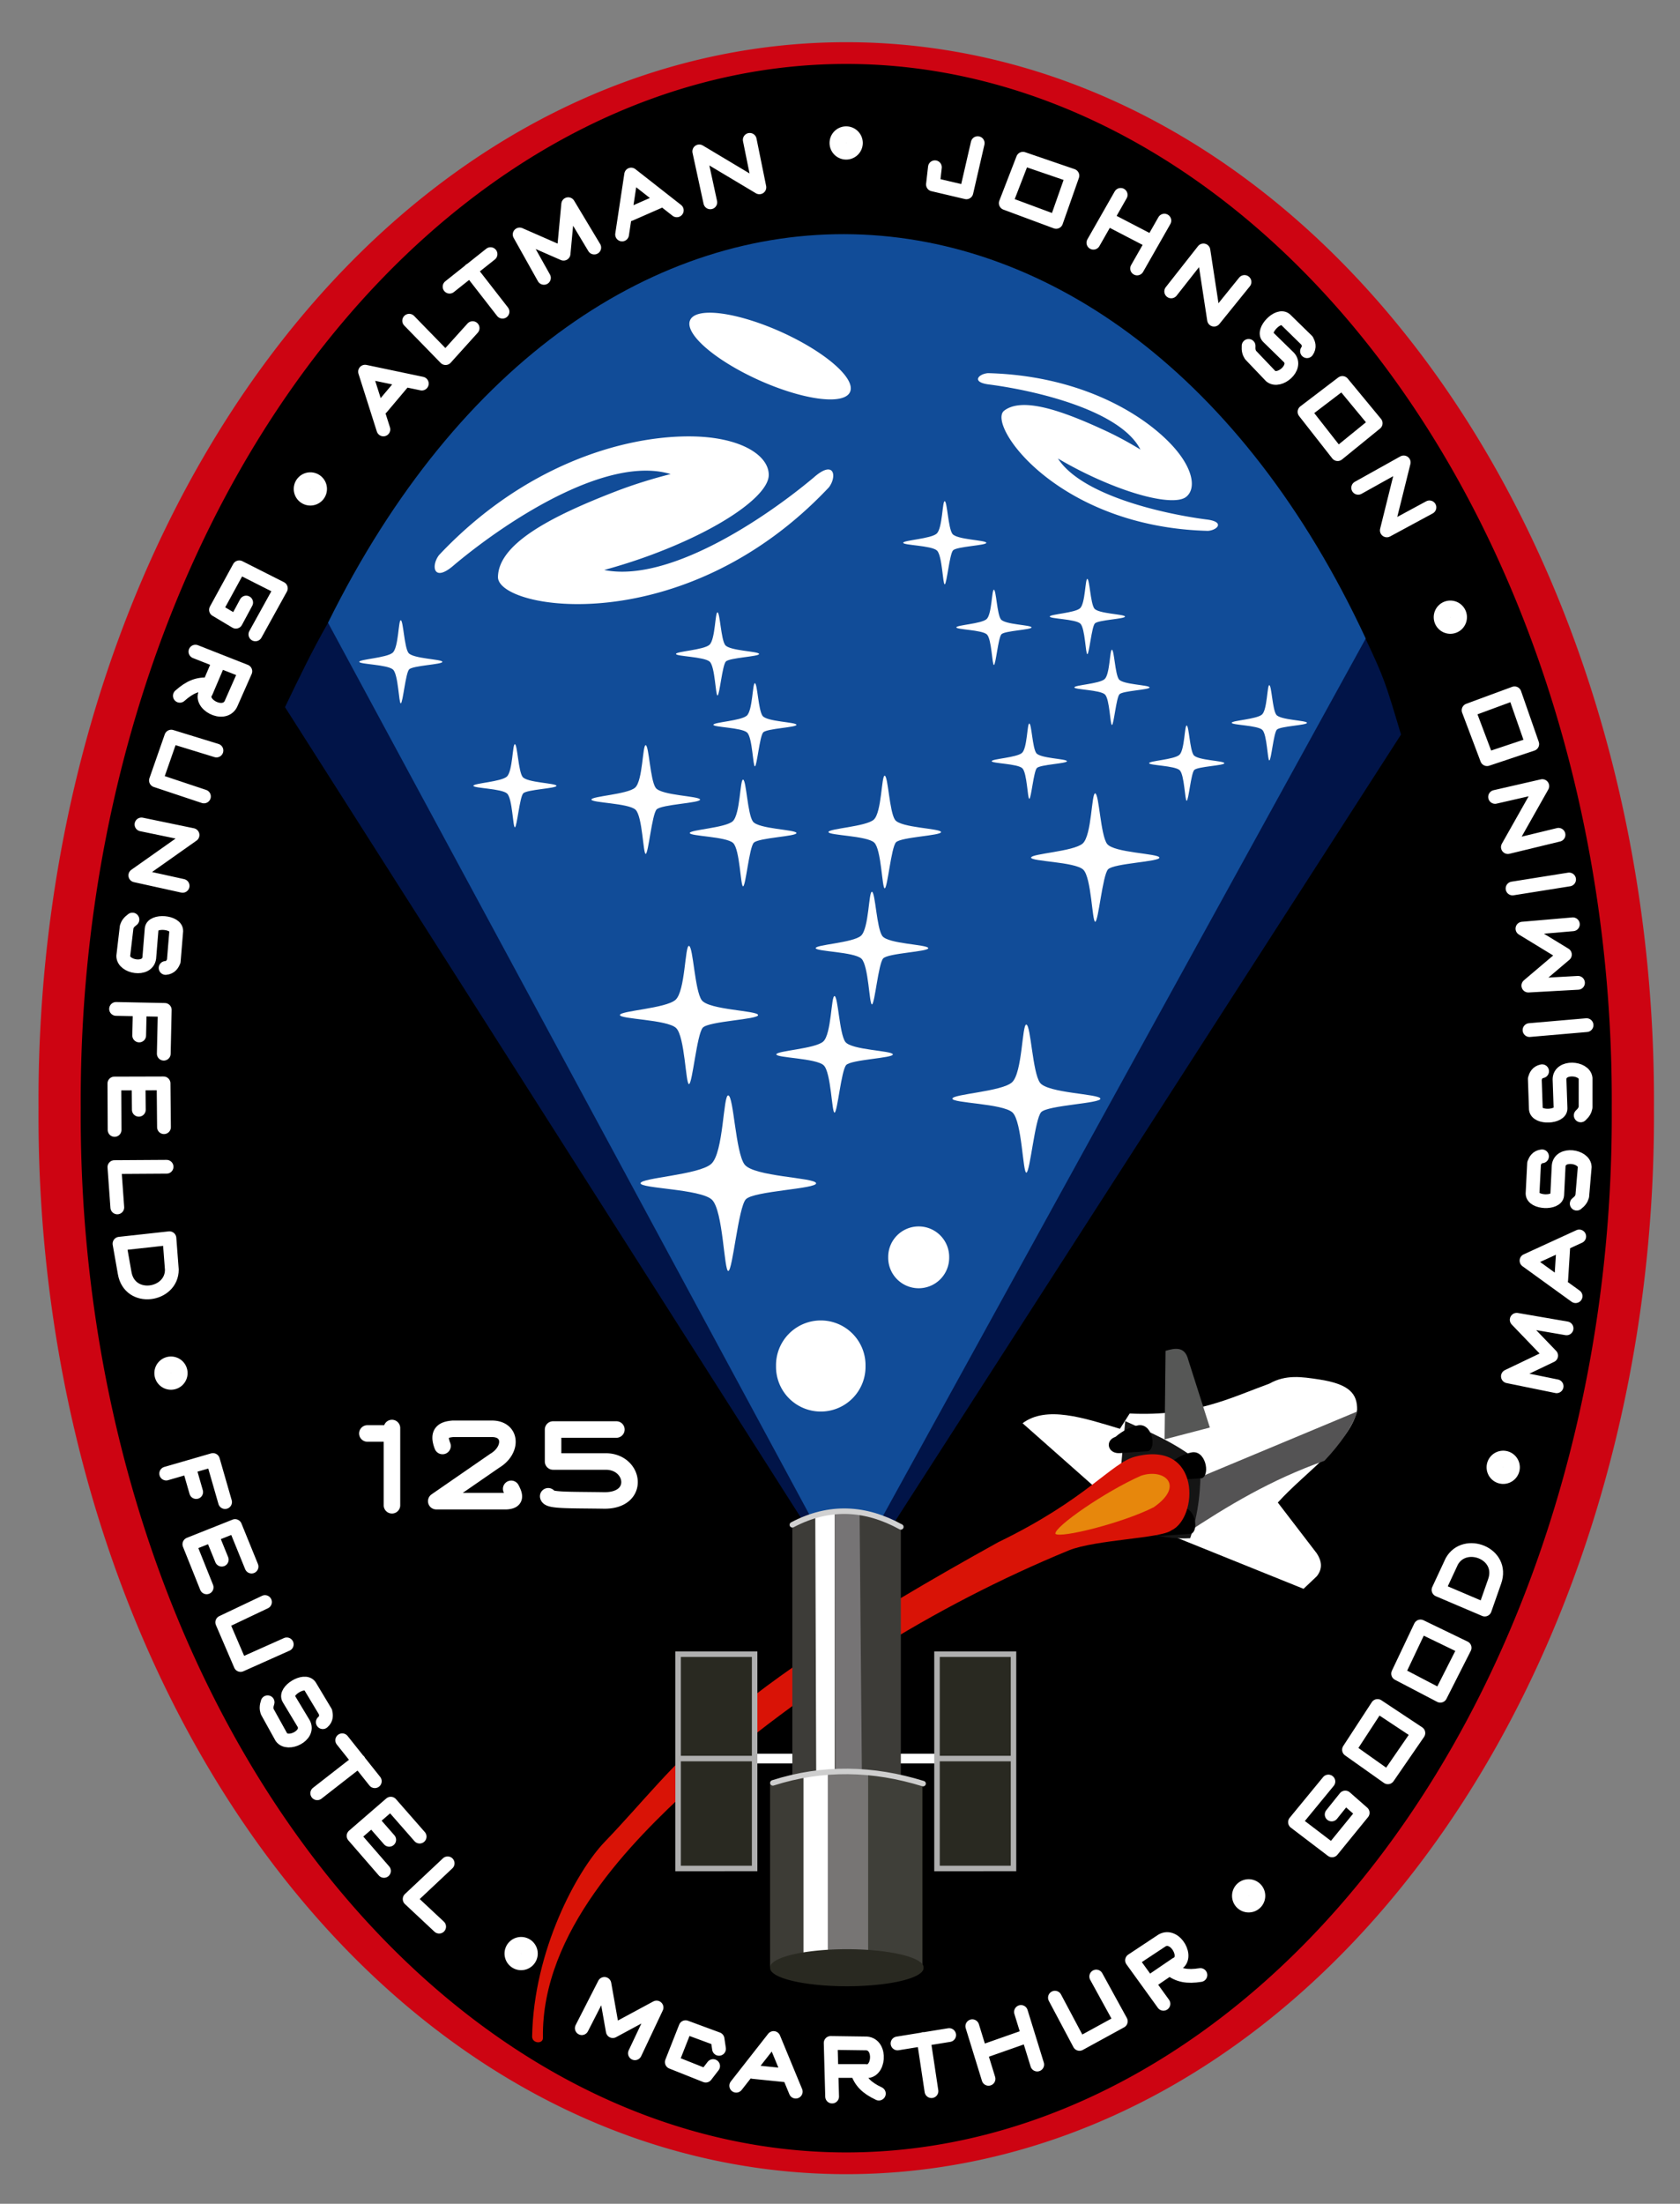
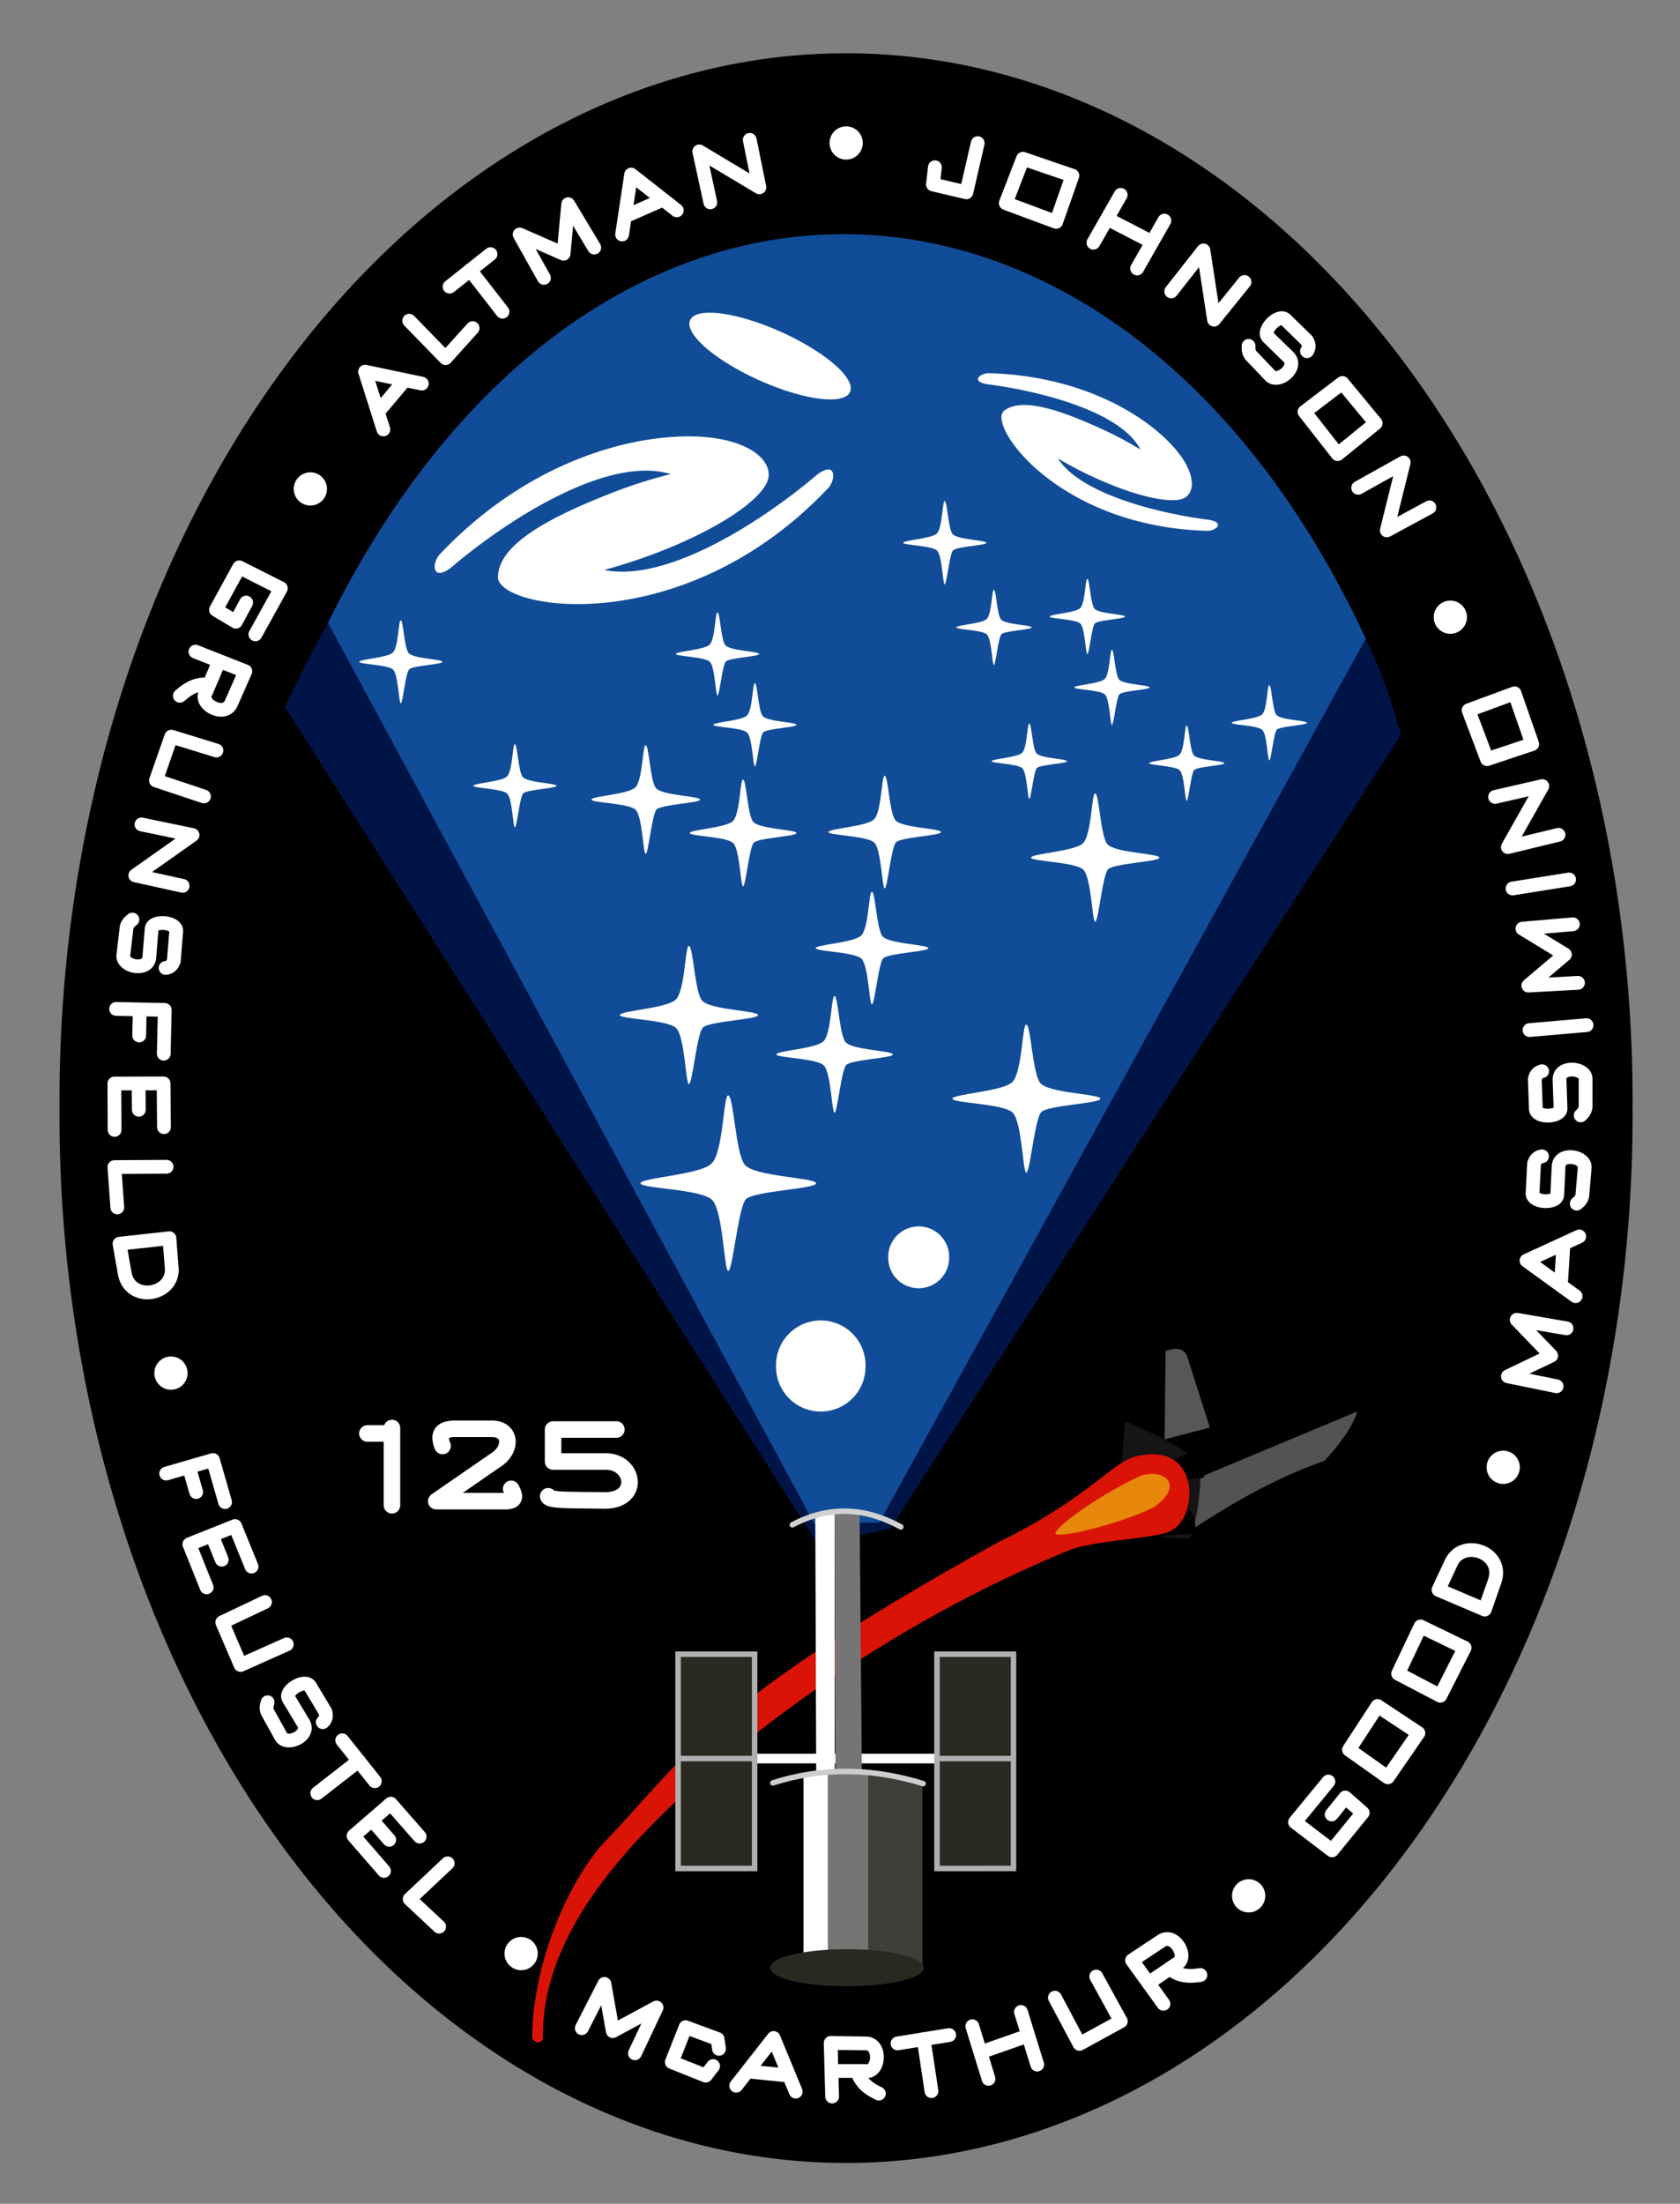
<svg xmlns="http://www.w3.org/2000/svg" viewBox="0 0 610 800" version="1.0">
  <rect x="0" y="0" width="610" height="800" fill="#808080" stroke="none" />
  <path d="M592.768 402.256a285.588 380.075 0 11-571.16 0 285.588 380.075 0 11571.16 0z" fill-rule="evenodd" />
-   <path d="M473.31 576.76l4.8-4.55c2.22-2.78 1.81-5.56 0-8.33l-14.14-18.44c10.09-11.16 26.45-21.83 28.79-33.59.13-5.94-2.85-9.44-13.89-11.11-6.19-.93-11.96-1.85-17.93 1.52-14.54 5.32-27.24 11.96-50.76 10.86l-3.54 5.55c-13.23-3.98-26.7-8.5-35.35-2.02l39.39 34.85 62.63 25.26z" fill="#fff" fill-rule="evenodd" />
  <path d="M432.4 537.61l60.48-25.25c-1.89 5.6-6.08 11.65-11.99 17.93-19.29 6.8-35.22 16.39-50.51 26.52l2.02-19.2z" fill="#545354" fill-rule="evenodd" />
  <path d="M407.14 531.43l1.43-15.54c7.98 3.64 18.4 7.75 27.32 15.18.2 8.99-.66 18.33-3.75 27.32-8.67.49-18.46-1.76-24.82-6.07l-.18-20.89z" fill="#151515" fill-rule="evenodd" />
  <path d="M422.14 557.5c-4.42.29-5.52-4.58-1.6-5.89 2.87-2.41 5.45-3.6 7.85-4.11 5.35-1.44 7.24 7.92 4.11 9.29l-10.36.71zM426.07 537.32c-4.42.29-5.53-4.58-1.61-5.89 2.88-2.41 5.46-3.6 7.86-4.11 5.35-1.44 7.24 7.93 4.11 9.29l-10.36.71z" fill-rule="evenodd" />
  <path d="M425.33 555.54c9.72-4.46 11-32.89-13.13-26.77-8.72 2.26-17.49 15.45-49.75 31.07-105.82 58.58-114.13 78.85-142.94 108.84-10.07 10.48-25.73 39.3-26.3 70.61-.01 2.57 4.1 2.85 3.93.35-.57-38.48 32.58-71.34 53.57-90.71 42.43-37.09 88.19-65.86 137.36-86.12 9.78-3.93 33.47-4.34 37.26-7.27z" fill="#d91306" fill-rule="evenodd" />
  <path d="M103.48 256.7l193.31 303.66 26.42-5.36L508.7 266.66c-5.77-19.33-6.15-20.52-12.96-34.99l-376.53-5.76c-5.87 10.23-10.8 20.55-15.73 30.79z" fill="#011448" fill-rule="evenodd" />
  <path d="M319.29 552.68l176.6-320.89C407.08 40.85 214.34 33.32 119.1 226.05l176.61 327.16 23.58-.53z" fill="#114c98" fill-rule="evenodd" />
  <path d="M274.06 638.38h65.91" stroke="#fff" stroke-width="3.5" fill="none" />
-   <path d="M287.7 553.78v95.2l39.39-1.77v-92.93c-13.13-7.92-26.26-8.08-39.39-.5z" fill="#3d3c38" fill-rule="evenodd" />
  <path d="M296.53 550.74l6.07-2.27v97.48h-5.73l-.34-95.21z" fill-rule="evenodd" stroke="#fff" stroke-linecap="round" fill="#fff" />
  <path d="M312.11 548.72l-9.01-.5.28 96.97 9.57-.75-.84-95.72z" fill="#767475" fill-rule="evenodd" />
  <g fill-rule="evenodd" fill="#fff">
    <path d="M264.458 397.647c1.916.415 2.626 20.524 5.841 25.012 3.255 4.528 25.642 4.77 26.017 6.86.375 2.05-22.735 2.813-25.508 5.84-2.72 2.961-4.783 25.763-6.35 26.018s-1.876-22.038-5.975-25.883c-4.167-3.912-26.03-4.033-25.897-5.975.121-1.956 21.154-3.015 25.642-6.994 4.542-4.032 4.328-25.293 6.23-24.878zM250.18 343.37c1.51.33 2.07 16.16 4.6 19.69 2.57 3.57 20.18 3.76 20.48 5.39s-17.9 2.22-20.08 4.61c-2.14 2.33-3.76 20.28-5 20.48-1.23.19-1.48-17.35-4.71-20.38-3.27-3.08-20.48-3.17-20.38-4.71.1-1.53 16.66-2.37 20.18-5.49 3.59-3.18 3.41-19.91 4.91-19.59zM303.03 361.59c1.28.27 1.75 13.62 3.89 16.6 2.16 3.01 17.02 3.17 17.27 4.55.25 1.37-15.1 1.87-16.94 3.88-1.8 1.97-3.17 17.11-4.22 17.27-1.03.17-1.24-14.63-3.96-17.18-2.77-2.6-17.27-2.68-17.19-3.97.08-1.3 14.05-2 17.02-4.64 3.02-2.68 2.87-16.79 4.13-16.51zM372.68 371.94c1.61.35 2.22 17.31 4.93 21.09 2.75 3.83 21.62 4.03 21.93 5.78.32 1.74-19.17 2.38-21.51 4.93-2.28 2.5-4.03 21.73-5.35 21.94s-1.58-18.59-5.04-21.83c-3.51-3.29-21.94-3.39-21.83-5.04.1-1.64 17.84-2.54 21.62-5.89 3.83-3.4 3.65-21.32 5.25-20.98zM316.61 323.73c1.23.26 1.68 13.17 3.75 16.04 2.09 2.91 16.44 3.07 16.69 4.4.24 1.32-14.59 1.8-16.37 3.75-1.74 1.9-3.06 16.53-4.07 16.69-1 .16-1.21-14.14-3.84-16.61-2.67-2.5-16.69-2.58-16.6-3.83.08-1.25 13.57-1.93 16.44-4.48 2.92-2.59 2.78-16.22 4-15.96zM321.25 281.59c1.23.26 1.69 13.16 3.75 16.04 2.09 2.91 16.45 3.06 16.69 4.4.24 1.32-14.59 1.8-16.37 3.75-1.74 1.9-3.06 16.52-4.07 16.69-1 .16-1.2-14.14-3.83-16.61-2.67-2.51-16.69-2.58-16.61-3.83.08-1.26 13.57-1.94 16.44-4.48 2.92-2.59 2.78-16.23 4-15.96zM269.82 283.01c1.17.25 1.6 12.48 3.55 15.2 1.99 2.76 15.59 2.91 15.82 4.17s-13.82 1.71-15.51 3.56c-1.65 1.8-2.9 15.66-3.86 15.81-.95.15-1.14-13.4-3.63-15.74-2.53-2.37-15.82-2.44-15.74-3.63.08-1.18 12.86-1.83 15.58-4.24 2.77-2.46 2.64-15.37 3.79-15.13zM397.68 288.01c1.4.31 1.92 15.01 4.27 18.29 2.39 3.32 18.75 3.49 19.02 5.01.28 1.51-16.62 2.06-18.65 4.28-1.98 2.16-3.49 18.83-4.64 19.02-1.14.18-1.37-16.12-4.37-18.93-3.05-2.86-19.02-2.94-18.93-4.37s15.47-2.2 18.74-5.11c3.33-2.95 3.17-18.48 4.56-18.19zM234.46 270.51c1.19.26 1.63 12.71 3.62 15.48 2.02 2.81 15.87 2.96 16.11 4.25.23 1.28-14.08 1.74-15.79 3.62-1.68 1.84-2.96 15.95-3.94 16.11-.96.15-1.16-13.65-3.7-16.03-2.57-2.42-16.1-2.49-16.02-3.7.07-1.21 13.1-1.86 15.87-4.32 2.81-2.5 2.68-15.66 3.85-15.41zM186.96 270.16c.91.19 1.25 9.71 2.77 11.83 1.54 2.15 12.14 2.27 12.32 3.25.17.98-10.77 1.33-12.08 2.77-1.28 1.4-2.26 12.19-3.01 12.31-.74.12-.88-10.43-2.83-12.25-1.97-1.85-12.31-1.91-12.25-2.83s10.02-1.43 12.14-3.31c2.15-1.91 2.05-11.97 2.94-11.77zM145.53 225.16c.91.19 1.25 9.71 2.77 11.83 1.55 2.15 12.14 2.27 12.32 3.25s-10.76 1.33-12.08 2.77c-1.28 1.4-2.26 12.19-3.01 12.31-.73.12-.88-10.43-2.82-12.25-1.97-1.85-12.32-1.91-12.26-2.83s10.02-1.43 12.14-3.31c2.15-1.91 2.05-11.97 2.94-11.77zM260.53 222.3c.91.19 1.25 9.72 2.77 11.84 1.55 2.14 12.14 2.26 12.32 3.24s-10.76 1.34-12.08 2.77c-1.28 1.4-2.26 12.2-3.01 12.32-.73.11-.88-10.44-2.82-12.26-1.97-1.85-12.32-1.9-12.26-2.83.06-.92 10.02-1.42 12.14-3.3 2.15-1.91 2.05-11.97 2.94-11.78zM274.11 248.01c.9.2 1.24 9.72 2.76 11.84 1.55 2.15 12.14 2.26 12.32 3.25.18.97-10.76 1.33-12.08 2.77-1.28 1.4-2.26 12.19-3 12.31s-.89-10.43-2.83-12.25c-1.97-1.85-12.32-1.91-12.26-2.83.06-.93 10.02-1.43 12.14-3.31 2.15-1.91 2.05-11.97 2.95-11.78zM343.03 181.94c.91.2 1.25 9.72 2.77 11.84 1.55 2.15 12.14 2.26 12.32 3.25.18.97-10.76 1.33-12.08 2.76-1.28 1.41-2.26 12.2-3.01 12.32-.73.12-.88-10.43-2.82-12.26-1.97-1.85-12.32-1.9-12.26-2.82.06-.93 10.02-1.43 12.14-3.31 2.15-1.91 2.05-11.97 2.94-11.78zM360.89 214.08c.82.18 1.13 8.8 2.51 10.72 1.39 1.95 10.98 2.05 11.15 2.94.16.88-9.75 1.21-10.94 2.51-1.16 1.27-2.04 11.04-2.72 11.14-.67.11-.8-9.44-2.56-11.09-1.78-1.67-11.15-1.73-11.09-2.56.05-.84 9.06-1.29 10.98-2.99 1.95-1.73 1.86-10.84 2.67-10.67zM394.82 210.16c.82.17 1.13 8.79 2.51 10.71 1.39 1.95 10.98 2.05 11.15 2.94.16.88-9.75 1.21-10.94 2.51-1.16 1.27-2.05 11.04-2.72 11.15-.67.1-.8-9.45-2.56-11.1-1.78-1.67-11.15-1.72-11.09-2.56.05-.84 9.06-1.29 10.98-2.99 1.95-1.73 1.86-10.84 2.67-10.66zM403.75 235.87c.82.18 1.13 8.8 2.51 10.72 1.39 1.94 10.98 2.04 11.14 2.94.16.88-9.74 1.2-10.93 2.5-1.16 1.27-2.05 11.04-2.72 11.15s-.8-9.45-2.56-11.09c-1.79-1.68-11.15-1.73-11.1-2.56.06-.84 9.07-1.29 10.99-3 1.95-1.73 1.86-10.83 2.67-10.66zM373.75 262.66c.82.17 1.13 8.79 2.51 10.71 1.39 1.95 10.98 2.05 11.14 2.94.16.88-9.74 1.21-10.93 2.51-1.16 1.27-2.05 11.04-2.72 11.15-.67.1-.8-9.45-2.56-11.1-1.79-1.67-11.15-1.72-11.1-2.56.06-.84 9.07-1.29 10.99-2.99 1.95-1.73 1.86-10.84 2.67-10.66zM430.89 263.37c.82.18 1.13 8.8 2.51 10.72 1.39 1.94 10.98 2.04 11.15 2.94.16.88-9.75 1.2-10.94 2.5-1.16 1.27-2.04 11.04-2.72 11.15-.67.11-.8-9.45-2.56-11.09-1.78-1.68-11.15-1.73-11.09-2.56.05-.84 9.06-1.29 10.98-3 1.95-1.73 1.86-10.83 2.67-10.66zM460.89 248.73c.82.17 1.13 8.79 2.51 10.71 1.39 1.95 10.98 2.05 11.15 2.94.16.89-9.75 1.21-10.94 2.51-1.16 1.27-2.04 11.04-2.72 11.15-.67.1-.8-9.45-2.56-11.1-1.78-1.67-11.15-1.72-11.09-2.56.05-.83 9.06-1.29 10.98-2.99 1.95-1.73 1.86-10.84 2.67-10.66z" />
  </g>
  <path d="M314.266 495.873a16.25 16.25 0 11-32.495 0 16.25 16.25 0 1132.495 0zM344.64 456.428a11.071 11.071 0 11-22.14 0 11.071 11.071 0 1122.14 0zM308.637 142.292a31.82 9.596 24.19 11-58.052-26.076 31.82 9.596 24.19 1158.052 26.076zM249.91 158.41c-24.51.06-60.16 10.87-90.5 43.09-3.02 3.94-2.01 10.25 5.56 3.53 19.16-16.06 55.46-39.89 78.53-32.94-6.25 1.6-13 3.63-19.81 6.25-23.92 9.21-42.66 19.12-42.88 31.09s67.45 23.45 120.16-32.52c3.01-3.95 2-10.25-5.56-3.53-18.49 15.49-52.91 38.19-76.03 33.53 5.48-1.5 11.25-3.31 17.15-5.5 25.75-9.58 42.37-21.58 42.59-28.82.23-7.23-10.23-14.23-29.21-14.18zM424.41 160.44c-11.57-11.7-34.13-24.15-65.63-24.98-3.52.24-6.41 3.4.74 4.16 17.59 2.35 47.41 9.58 54.56 23.57-3.79-2.31-8.05-4.68-12.66-6.82-16.18-7.53-30.3-12.28-36.8-7.3-6.49 4.98 19.24 42.22 73.95 43.64 3.52-.23 6.42-3.39-.73-4.16-16.98-2.26-45.31-9.07-53.71-22.11 3.38 1.99 7.06 3.98 11.02 5.87 17.24 8.24 31.47 11.09 35.44 8.13 3.97-2.97 2.78-10.94-6.18-20z" fill="#fff" fill-rule="evenodd" />
  <path fill-rule="evenodd" stroke="#afafaf" stroke-width="2" fill="#292921" d="M340.22 600.49h27.779v77.782H340.22zM340.22 638.38H368M246.22 600.49h27.779v77.782H246.22zM246.22 638.38H274" />
-   <path d="M279.61 714.14v-66.93l14.4-2.52v66.42l-14.4 3.03z" fill="#3d3c36" fill-rule="evenodd" />
  <path d="M334.92 714.14v-66.93l-19.95-3.78v67.42l19.95 3.29z" fill="#3f3f39" fill-rule="evenodd" />
  <path d="M299.56 709.82v-66.89l15.66-.26v68.18l-15.66-1.03z" fill="#777574" fill-rule="evenodd" />
  <path d="M291.74 644.96l8.83-1.03v67.68l-8.83.25v-66.9z" fill="#fff" fill-rule="evenodd" />
  <path d="M335.34 714.306a27.856 6.607 0 11-55.703 0 27.856 6.607 0 1155.703 0z" fill="#292921" fill-rule="evenodd" />
  <path d="M280.62 647.21c18.19-5.81 36.37-5.37 54.55.26" stroke="#cecece" stroke-linecap="round" stroke-width="2" fill="none" />
  <path d="M287.7 553.52c13.48-7.11 26.58-6.27 39.39.76" stroke="#d1d1d1" stroke-linecap="round" stroke-width="2" fill="none" />
  <path d="M383.21 556.79c-.53-2.45 17.98-15.3 31.08-21.08 8.32-2.82 16.13 3.43 4.64 11.43-11.34 5.75-33.96 11.36-35.72 9.65z" fill="#e7870c" fill-rule="evenodd" />
  <path stroke-linejoin="round" d="M223.8 518.93h-22.98v11.61h19.2c10.45.08 12.61 14.35-.76 14.14-12.43-.19-19.88.06-20.21-1.51M160.68 524.91c-1.99-5.09.68-5.97 3.78-6.24h14.14c7.23-.01 7.45 7.81 1.01 11.62l-21.21 14.65h25.5c3.23-.21 3.19-1.7 1.71-4.47M142.32 518.39v28.04m-8.93-26.07h8.22M115.72 177.49a3.03 3.03 0 11-6.06 0 3.03 3.03 0 116.06 0zM310.27 51.9a3.03 3.03 0 11-6.06 0 3.03 3.03 0 116.06 0zM529.64 224.047a3.03 3.03 0 11-6.06 0 3.03 3.03 0 116.06 0zM548.84 532.65a3.03 3.03 0 11-6.06 0 3.03 3.03 0 116.06 0zM456.41 688.21a3.03 3.03 0 11-6.06 0 3.03 3.03 0 116.06 0zM192.253 709.17a3.03 3.03 0 11-6.06 0 3.03 3.03 0 116.06 0zM65.11 498.46a3.03 3.03 0 11-6.06 0 3.03 3.03 0 116.06 0z" stroke="#fff" stroke-linecap="round" stroke-width="6" fill="none" />
-   <path stroke-linejoin="round" d="M561.64 460.59a169.71 438.41 0 11-339.41 0 169.71 438.41 0 11339.41 0z" transform="matrix(1.683 0 0 .867 -352.36 2.952)" stroke="#cd0412" stroke-linecap="round" stroke-width="9.107" fill="none" />
  <path d="M422.86 522.5l16.43-4.29-7.86-24.64c-1.24-4.94-4.85-4.17-8.22-3.21l-.35 32.14z" fill="#565756" fill-rule="evenodd" />
-   <path d="M406.61 527.5c-4.43.29-5.53-4.58-1.61-5.89 2.88-2.41 5.45-3.6 7.86-4.11 5.35-1.44 7.24 7.92 4.1 9.29l-10.35.71z" fill-rule="evenodd" />
+   <path d="M406.61 527.5l-10.35.71z" fill-rule="evenodd" />
  <path stroke-linejoin="round" d="M267.32 757.14l13.57-17.32 8.04 19.47m-15.54-7.15l12.32 1.25m-74.46-17.14l8.21-16.07 3.04 17.14 15.89-8.57-7.85 16.61m28.39 4.64l-2.68 3.48-12.32-4.91 5-12.68 11.61 4.29.53 3.57m77.14 15.36l-2.85-18.93m9.28-1.43l-18.75 3.04m27.15-6.25l5.89 19.1m-2.32-9.82l16.25-5.71m-2.15-8.75l5.9 19.1m6.43-24.28l8.92 16.78 15-8.21-8.92-16.25m-95.9 43.57l-.53-19.46 13.03.18c5.61.41 4.57 11.01-.53 10h-10.9m8.04.17c1.21 3.69 3.44 5.96 7.86 8.04m103.33-32.6l-11.4-15.78 10.87-7.2c4.87-2.81 9.97 6.53 5.19 8.57l-9 6.13m6.74-4.37c3.07 2.36 6.2 2.98 11.02 2.21M483.52 658.68l4.94-6.16 6.32 5.55-11.11 13.64-13.46-10.25 12.12-14.75m7.49-11.53l10.36-15.89 14.82 9.82-11.07 16.07-14.11-10zm17.83-27.62l8.13-17.14 16.01 7.74-8.82 17.41-15.32-8.01zm14.67-30.42l16.79 7.15 3.57-10.18c3.65-10.22-10.85-15.72-15.54-7.32l-4.82 10.35zM565.2 503.23l-17.69-3.61 15.71-7.51-12.51-13.02 18.1 3.12m3.28-11.69l-17.82-12.89 19.14-8.78m-6.54 15.8l.77-12.36m-12.28-78.36l20.71-1.79m-3.11-15.36l-18.03 1 13.28-11.26-15.42-9.41 18.31-1.58m-21.9-13l20.53-3.27m-29.79-43.67l-6.7-17.75 16.68-6.16 6.43 18.43-16.41 5.48zm19.99 113.28c-1.82.37-2.33 1.67-2.65 2.78l.38 10.98c.34 3.41 9.04 2.97 8.96-.25l-.37-10.61c.08-4.93 9.01-4.29 9.47-.38V402c-.22 1.03-.59 1.81-1.77 2.9m-14.05 14.86c-1.84.22-2.46 1.47-2.88 2.55l-.56 10.97c.05 3.43 8.76 3.73 8.96.52l.52-10.6c.51-4.91 9.36-3.6 9.47.43l-.9 10.56c-.3 1.02-.74 1.76-2.01 2.75m-6.61-133.9l-18.39 4.46 12.5-22.14-17.14 3.93M487.42 139.02l12.08 14.62-13.8 11.22-12.03-15.36 13.75-10.48zm5.73 38.06l16.53-9.22-6.13 24.68 15.47-8.36m-44.45-56.69c1.06-1.53.53-2.82 0-3.85l-7.86-7.68c-2.59-2.23-8.59 4.09-6.31 6.37l7.59 7.41c3.34 3.63-3.5 9.39-6.59 6.81l-7.32-7.67c-.56-.9-.82-1.72-.72-3.32m-28.1-19.78l11.7-14.877 3.85 25.137 11.06-13.68m-44.96-31.618l-9.9 17.372m5.57-8.414l15.29 7.94m4.91-7.549l-9.9 17.371m-41.45-39.84l17.95 6.148-5.9 16.776-18.29-6.797 6.24-16.127zM355 51.964l-4.11 17.857-12.14-2.857.71-6.25M139.21 155.89l-6.66-20.97 20.61 4.33m-14.66 8.81l7.98-9.47m79.4-53.466l3.29-21.757 16.57 12.99m-17.03 1.427l11.34-4.975M197.5 100.87l-8.82-15.753 15.95 6.984 1.68-17.978 9.46 15.75m42.14-16.418l-4.01-18.498 21.83 13.048-3.5-17.236m-89.77 62.381l-11.75-15.11m7.4-5.79l-14.87 11.82m-14.67 12.36L161.79 130l9.82-10.89M89.383 218.73l-3.741 6.96-7.219-4.31 8.444-15.44 15.103 7.63-9.238 16.71m-21.773 6.27l18.121 7.13-5.267 11.92c-2.58 5-11.92-.11-8.993-4.4l4.264-10.03m-3.31 7.33c-3.86-.33-6.829.83-10.47 4.08m-13.932 46.7l18.535 3.84-20.773 14.66 17.175 3.79m-6.178 29.81c1.848-.16 2.506-1.39 2.958-2.45l.905-10.96c.061-3.42-8.637-4-8.934-.79l-.861 10.58c-.662 4.88-9.468 3.29-9.449-.73l1.237-10.54c.331-1 .797-1.73 2.094-2.68m13.44 115.68l-18.133 1.99 1.874 10.63c1.822 10.69 17.158 8.38 17.13-1.23l-.871-11.39zm17.073-177.04l-16.415-5.05-5.556 15.91 17.425 5.81m-31.905 77.13l17.678.36-.357 15.89m-8.75-14.46l-.178 7.85M50.333 395l.073 7.86m9.135 6.32l-.151-15.9-17.859.05.076 16.85m18.875 13.37l-18.942.12 1.051 14.63M60.345 534.92L77.327 530l4.394 15.27m-12.662-11.2l2.171 7.56m6.327 17.27l2.959 7.28m10.819 2.51l-5.988-14.72-16.588 6.61 6.268 15.64m42.173 48.95c1.41-1.2 1.23-2.59.98-3.71l-5.66-9.43c-1.95-2.81-9.35 1.79-7.72 4.57l5.47 9.09c2.32 4.35-5.76 8.2-8.1 4.92l-5.138-9.27c-.315-1.01-.361-1.87.139-3.4m-.96-36.38l-15.514 7.37 6.654 15.48 16.769-7.49m11.07 54.05l15.1-11.77m5.8 7.4l-11.83-14.86m38.28 44.67l-13.8 12.97 10.71 10.02m-23.3-37.44l5.17 5.91m11.05-1.16l-10.48-11.96-13.51 11.69 11.04 12.72" stroke="#fff" stroke-linecap="round" stroke-width="5" fill="none" />
</svg>